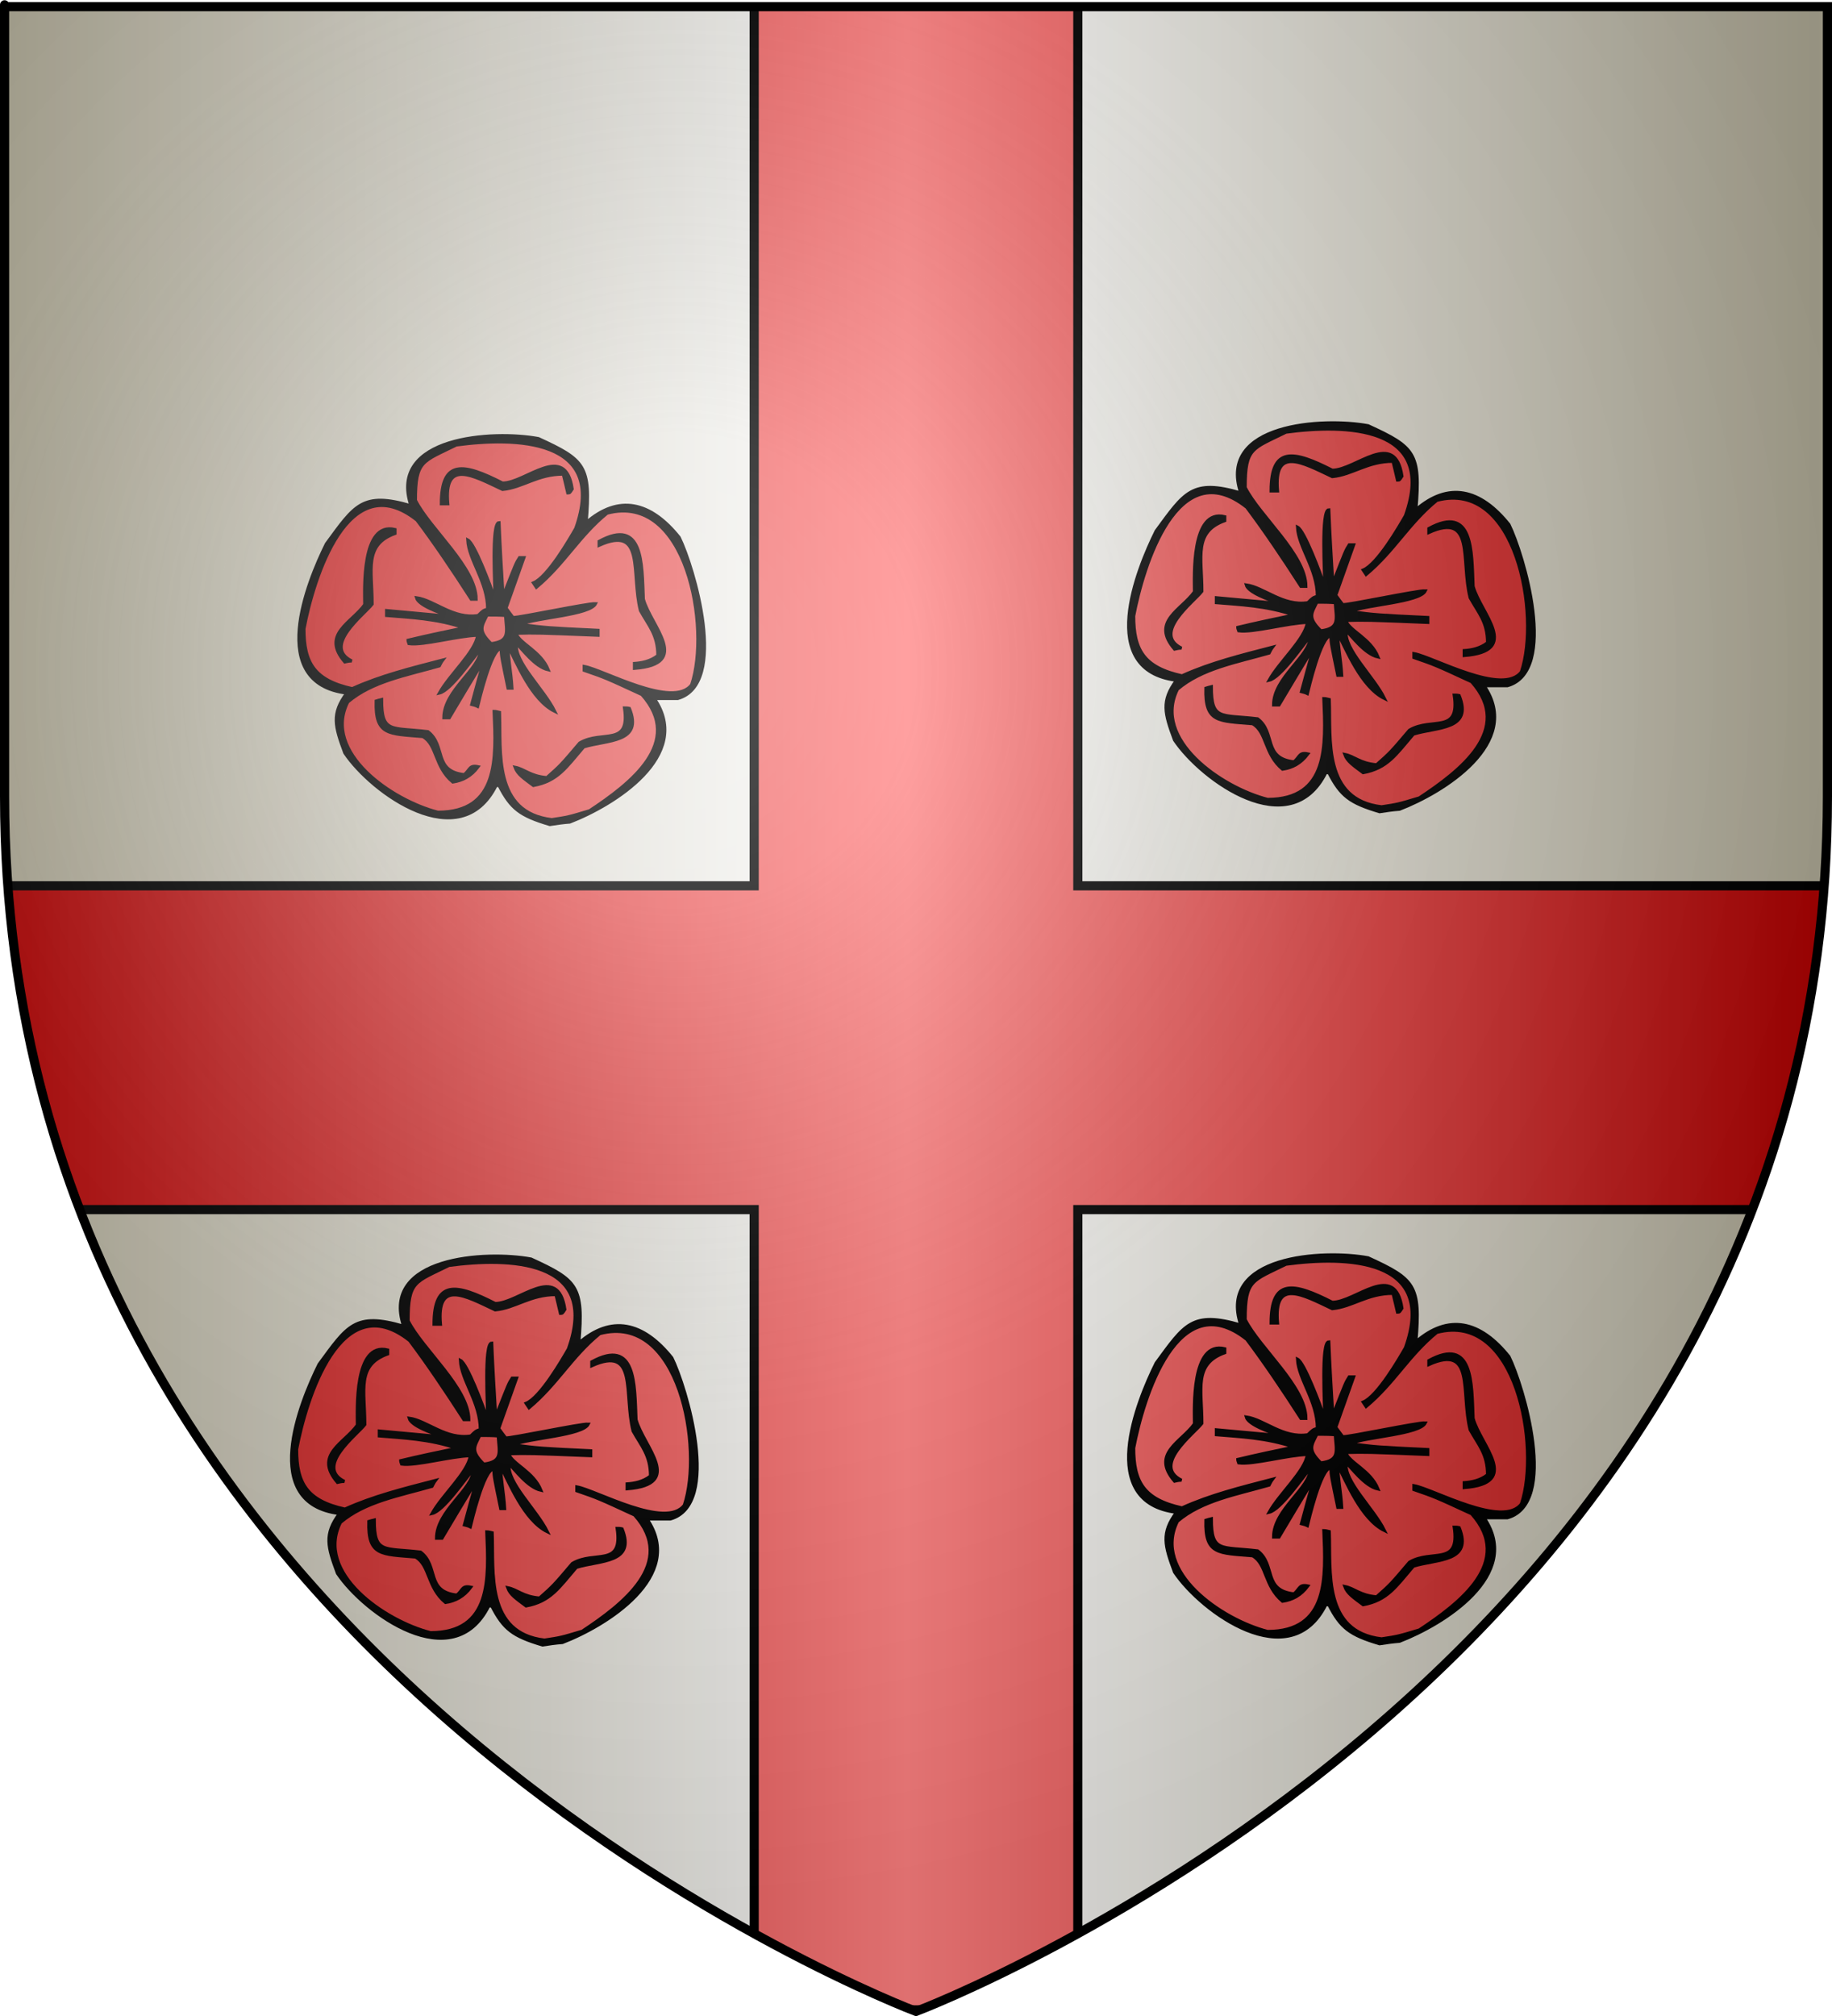
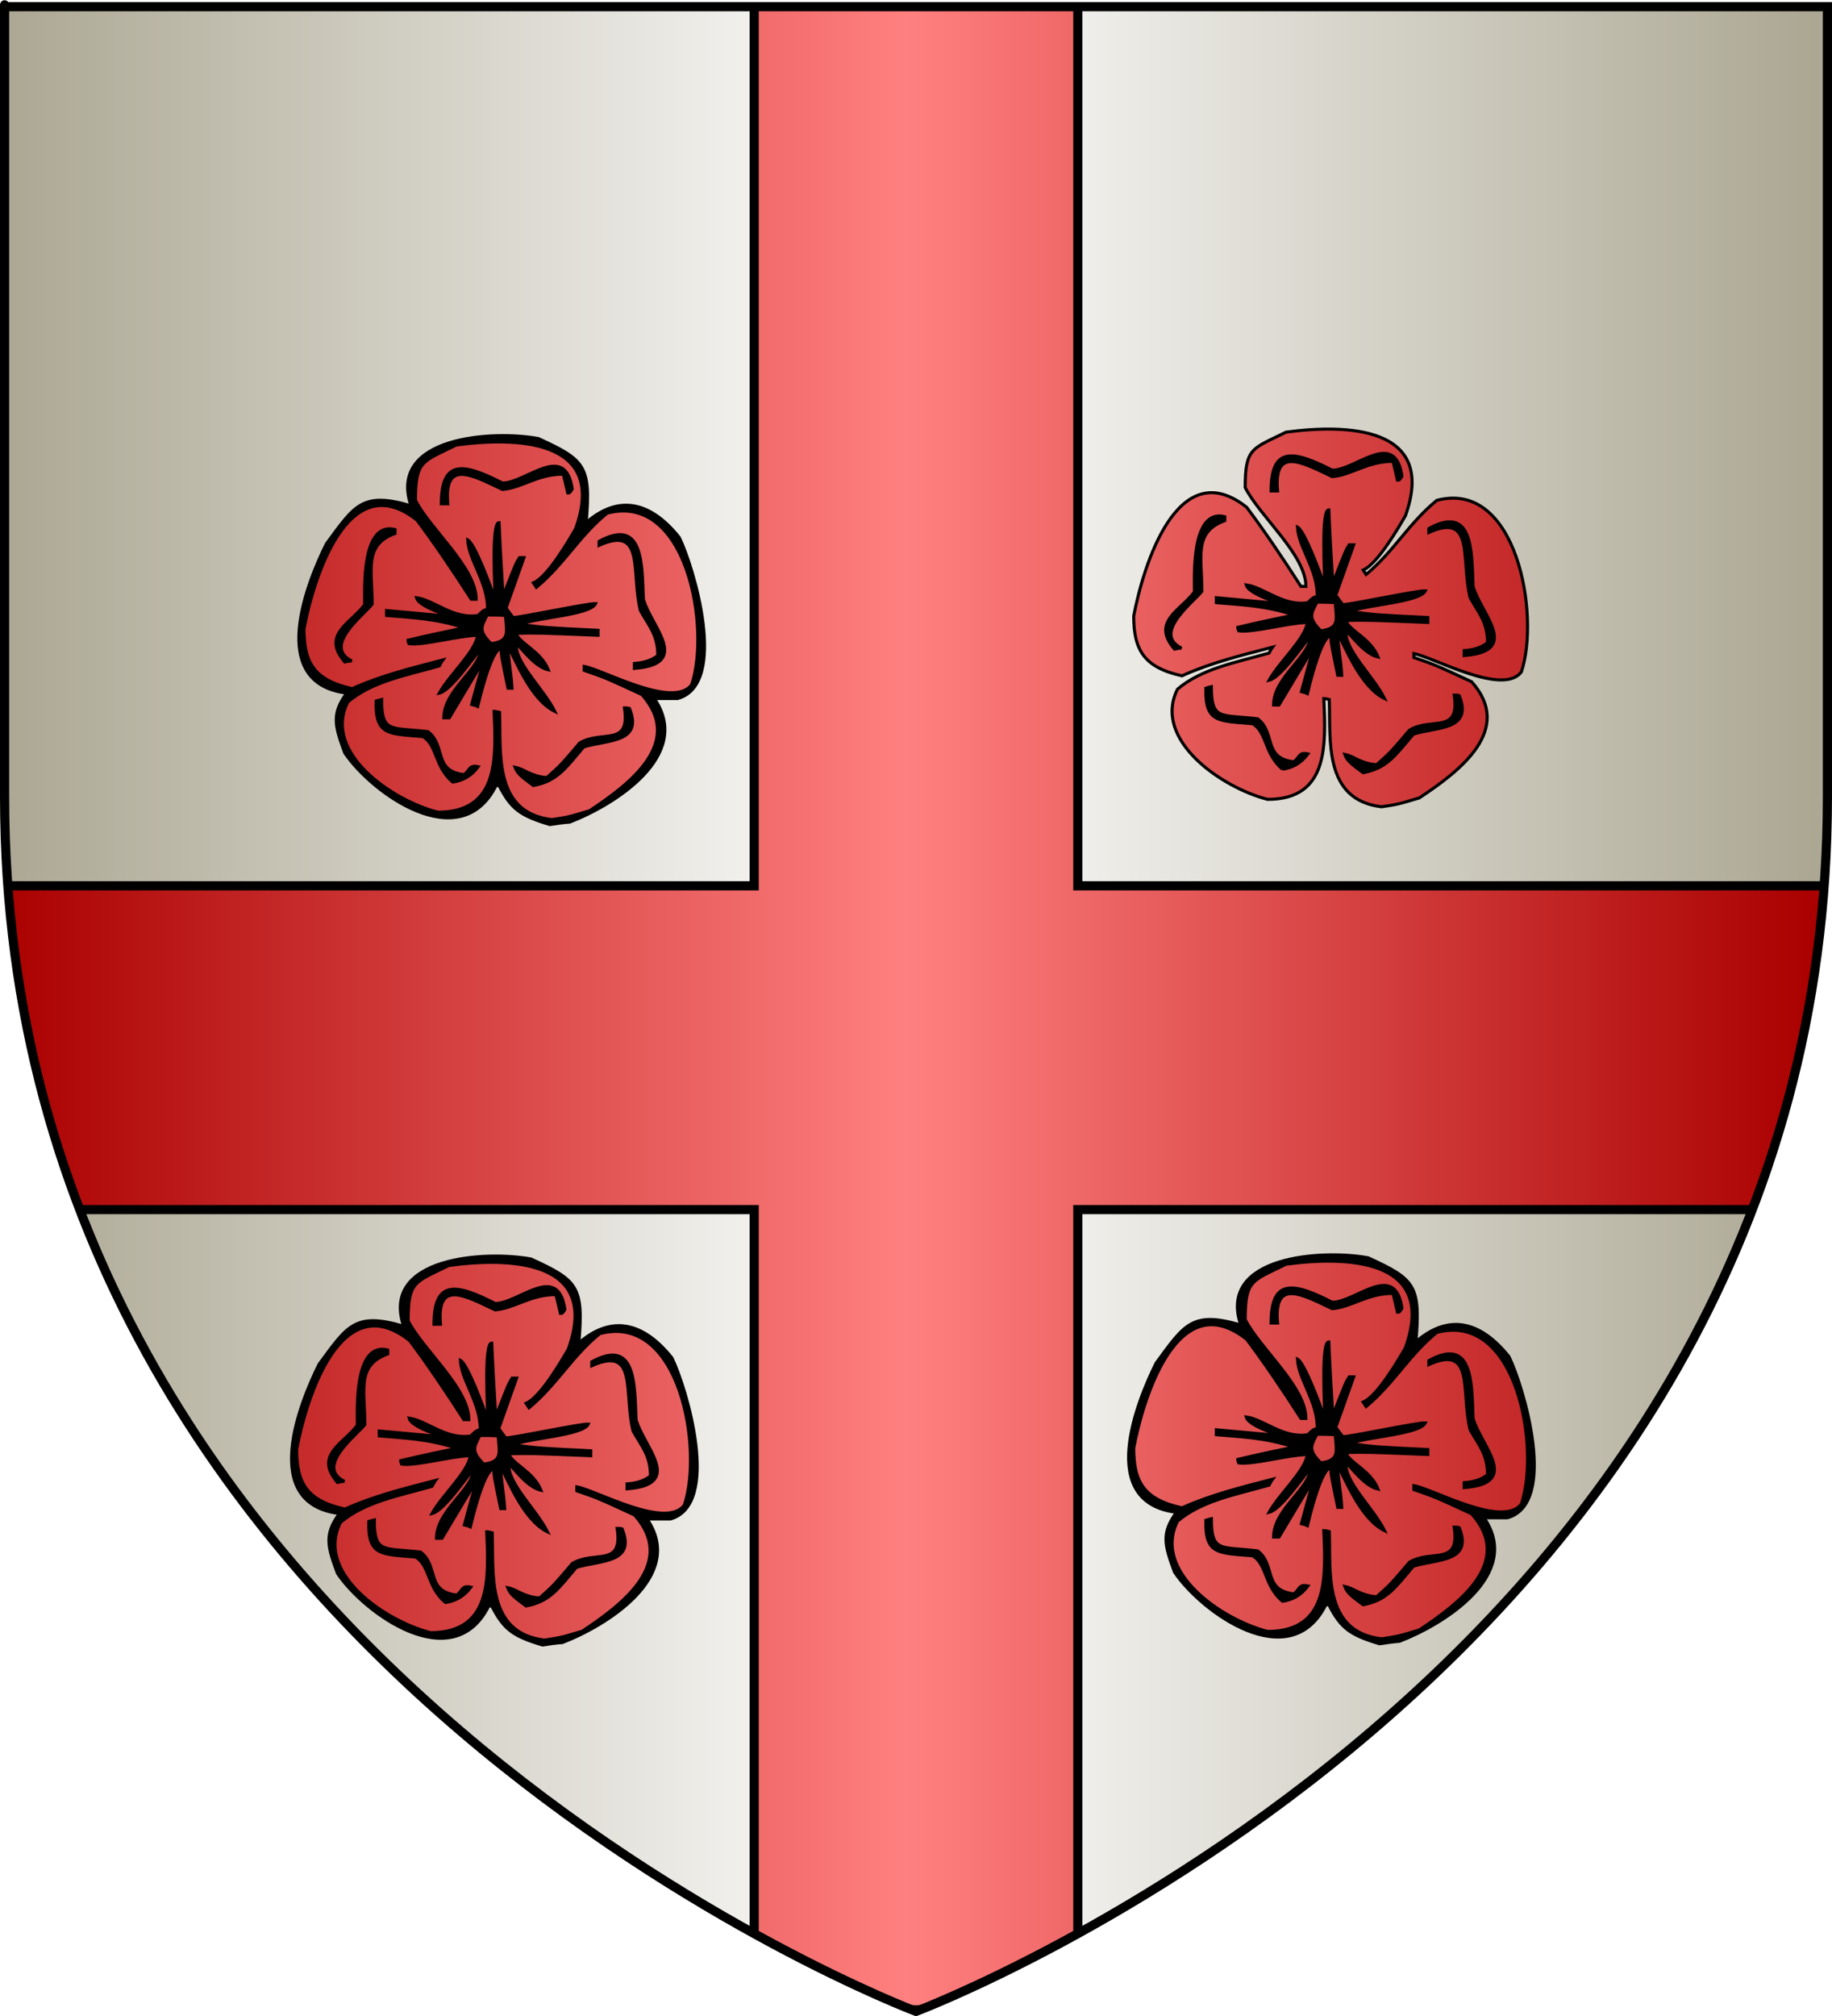
<svg xmlns="http://www.w3.org/2000/svg" xmlns:ns1="http://www.inkscape.org/namespaces/inkscape" xmlns:ns2="http://sodipodi.sourceforge.net/DTD/sodipodi-0.dtd" xmlns:xlink="http://www.w3.org/1999/xlink" height="660" id="svg2" ns1:export-filename="/Users/olivier/Desktop/Blason Rouge/Blason_Vide_3D.png" ns1:export-xdpi="144" ns1:export-ydpi="144" ns1:version="0.44" ns2:docbase="D:\Mes documents\Renaud-Notre Lapin" ns2:docname="Blason_Vide_3D.svg" ns2:version="0.32" version="1.0" width="600">
  <rect width="100%" height="100%" fill="#333333" stroke="none" />
  <ns2:namedview bordercolor="#666666" borderopacity="1.0" gridtolerance="10.0" guidetolerance="10.0" height="660px" id="base" ns1:current-layer="layer3" ns1:cx="396.46229" ns1:cy="478.04383" ns1:pageopacity="0.0" ns1:pageshadow="2" ns1:window-height="712" ns1:window-width="1024" ns1:window-x="-4" ns1:window-y="-4" ns1:zoom="0.44547727" objecttolerance="10.0" pagecolor="#ffffff" showgrid="false" />
  <desc id="desc4">Flag of Canton of Valais (Wallis)</desc>
  <defs id="defs6">
    <linearGradient id="linearGradient2893">
      <stop id="stop2895" offset="0" style="stop-color:white;stop-opacity:0.314;" />
      <stop id="stop2897" offset="0.19" style="stop-color:white;stop-opacity:0.251;" />
      <stop id="stop2901" offset="0.6" style="stop-color:#6b6b6b;stop-opacity:0.125;" />
      <stop id="stop2899" offset="1" style="stop-color:black;stop-opacity:0.125;" />
    </linearGradient>
    <linearGradient id="linearGradient2885">
      <stop id="stop2887" offset="0" style="stop-color:white;stop-opacity:1;" />
      <stop id="stop2891" offset="0.229" style="stop-color:white;stop-opacity:1;" />
      <stop id="stop2889" offset="1" style="stop-color:black;stop-opacity:1;" />
    </linearGradient>
    <linearGradient id="linearGradient2955">
      <stop id="stop2867" offset="0" style="stop-color:#fd0000;stop-opacity:1;" />
      <stop id="stop2873" offset="0.5" style="stop-color:#e77275;stop-opacity:0.659;" />
      <stop id="stop2959" offset="1" style="stop-color:black;stop-opacity:0.323;" />
    </linearGradient>
    <radialGradient cx="225.524" cy="218.901" fx="225.524" fy="218.901" gradientTransform="matrix(-4.167939e-4,2.183,-1.884,-3.599562e-4,615.597,-289.121)" gradientUnits="userSpaceOnUse" id="radialGradient2961" ns1:collect="always" r="300" xlink:href="#linearGradient2955" />
    <polygon id="star" points="0,-1 0.588,0.809 -0.951,-0.309 0.951,-0.309 -0.588,0.809 0,-1 " transform="scale(53,53)" />
    <clipPath id="clip">
      <path d="M 0,-200 L 0,600 L 300,600 L 300,-200 L 0,-200 z " id="path10" />
    </clipPath>
    <radialGradient cx="225.524" cy="218.901" fx="225.524" fy="218.901" gradientTransform="matrix(-4.167939e-4,2.183,-1.884,-3.599562e-4,615.597,-289.121)" gradientUnits="userSpaceOnUse" id="radialGradient1911" ns1:collect="always" r="300" xlink:href="#linearGradient2955" />
    <radialGradient cx="225.524" cy="218.901" fx="225.524" fy="218.901" gradientTransform="matrix(0,1.749,-1.593,-1.049767e-7,551.788,-191.29)" gradientUnits="userSpaceOnUse" id="radialGradient2865" ns1:collect="always" r="300" xlink:href="#linearGradient2955" />
    <radialGradient cx="225.524" cy="218.901" fx="225.524" fy="218.901" gradientTransform="matrix(0,1.386,-1.323,-5.741131e-8,-158.082,-109.541)" gradientUnits="userSpaceOnUse" id="radialGradient2871" ns1:collect="always" r="300" xlink:href="#linearGradient2955" />
    <radialGradient cx="221.445" cy="226.331" fx="221.445" fy="226.331" gradientTransform="matrix(1.353,0,0,1.349,-77.629,-85.747)" gradientUnits="userSpaceOnUse" id="radialGradient3163" ns1:collect="always" r="300" xlink:href="#linearGradient2893" />
    <linearGradient gradientUnits="userSpaceOnUse" id="linearGradientgueules" spreadMethod="reflect" x1="297" x2="0" y1="100" y2="100">
      <stop id="stop31185" offset="0.000" style="stop-color:#ff8080;stop-opacity:1.000;" />
      <stop id="stop31186" offset="1.000" style="stop-color:#aa0000;stop-opacity:1.000;" />
    </linearGradient>
    <linearGradient gradientUnits="userSpaceOnUse" id="linearGradientazur" spreadMethod="reflect" x1="297" x2="0" y1="100" y2="100">
      <stop id="stop31187" offset="0.000" style="stop-color:#80b3ff;stop-opacity:1.000;" />
      <stop id="stop31188" offset="1.000" style="stop-color:#002255;stop-opacity:1.000;" />
    </linearGradient>
    <linearGradient gradientUnits="userSpaceOnUse" id="linearGradientsinople" spreadMethod="reflect" x1="297" x2="0" y1="100" y2="100">
      <stop id="stop31189" offset="0.000" style="stop-color:#80ffb3;stop-opacity:1.000;" />
      <stop id="stop31190" offset="1.000" style="stop-color:#003200;stop-opacity:1.000;" />
    </linearGradient>
    <linearGradient gradientUnits="userSpaceOnUse" id="linearGradientsable" spreadMethod="reflect" x1="297" x2="0" y1="100" y2="100">
      <stop id="stop31191" offset="0.000" style="stop-color:#b3b3b3;stop-opacity:1.000;" />
      <stop id="stop31192" offset="1.000" style="stop-color:#333333;stop-opacity:1.000;" />
    </linearGradient>
    <linearGradient gradientUnits="userSpaceOnUse" id="linearGradientor" spreadMethod="reflect" x1="297" x2="0" y1="100" y2="100">
      <stop id="stop31193" offset="0.000" style="stop-color:#ffffff;stop-opacity:1.000;" />
      <stop id="stop31194" offset="1.000" style="stop-color:#ffcc00;stop-opacity:1.000;" />
    </linearGradient>
    <linearGradient gradientUnits="userSpaceOnUse" id="linearGradientargent" spreadMethod="reflect" x1="297" x2="0" y1="100" y2="100">
      <stop id="stop31195" offset="0.000" style="stop-color:#ffffff;stop-opacity:1.000;" />
      <stop id="stop31196" offset="1.000" style="stop-color:#aca793;stop-opacity:1.000;" />
    </linearGradient>
    <linearGradient gradientUnits="userSpaceOnUse" id="linearGradientpourpre" spreadMethod="reflect" x1="297" x2="0" y1="100" y2="100">
      <stop id="stop31197" offset="0.000" style="stop-color:#ffffff;stop-opacity:1.000;" />
      <stop id="stop31198" offset="1.000" style="stop-color:#d576ad;stop-opacity:1.000;" />
    </linearGradient>
    <linearGradient gradientUnits="userSpaceOnUse" id="linearGradientcarnation" spreadMethod="reflect" x1="297" x2="0" y1="100" y2="100">
      <stop id="stop31199" offset="0.000" style="stop-color:#ffffff;stop-opacity:1.000;" />
      <stop id="stop31200" offset="1.000" style="stop-color:#ffc282;stop-opacity:1.000;" />
    </linearGradient>
  </defs>
  <g id="layer3" ns1:groupmode="layer" ns1:label="Fond écu" style="display:inline">
    <path d="M 300.000,658.500 C 300.000,658.500 598.500,546.180 598.500,260.728 C 598.500,-24.723 598.500,2.176 598.500,2.176 L 1.500,2.176 L 1.500,260.728 C 1.500,546.180 300.000,658.500 300.000,658.500 z" id="path2855" style="fill:url(#linearGradientargent)" />
  </g>
  <g id="layer4" ns1:groupmode="layer" ns1:label="Meubles" ns2:insensitive="true">
    <g id="g6">
      <path d="M 180.071,269.945 C 170.292,267.033 167.358,264.767 163.447,257.163 C 163.120,257.163 162.795,257.163 162.469,257.163 C 150.734,280.624 121.722,259.590 112.920,246.484 C 109.660,237.747 108.519,233.702 113.572,226.906 C 87.168,223.670 100.696,190.501 106.890,178.042 C 116.180,165.421 118.625,160.891 134.598,165.583 C 126.937,142.770 161.654,140.828 176.323,143.579 C 191.481,150.536 193.600,152.478 191.969,171.085 C 202.563,161.862 212.995,164.127 222.448,175.938 C 227.175,185.485 238.747,223.994 221.959,228.686 C 219.352,228.686 216.743,228.686 214.299,228.686 C 227.175,247.455 200.934,263.635 186.591,269.136 C 184.309,269.298 182.190,269.622 180.071,269.945 z" id="path7" style="fill:#000000;stroke:black;stroke-width:1" />
      <path d="M 180.723,268.327 C 161.491,266.062 164.098,246.160 163.610,233.216 C 162.957,233.055 162.305,232.892 161.817,232.892 C 162.469,248.102 163.447,265.901 143.399,265.901 C 128.241,262.017 105.586,246.322 113.898,229.818 C 121.885,223.023 133.130,221.082 143.888,218.007 C 144.214,217.360 144.540,216.713 145.028,216.066 C 134.434,218.816 124.655,221.243 115.365,225.450 C 102.815,222.700 99.555,216.874 99.555,205.872 C 102.652,189.530 113.898,152.316 136.553,170.276 C 141.932,177.395 148.288,186.780 154.319,196.164 C 154.808,196.164 155.297,196.164 155.950,196.164 C 155.950,185.808 140.791,173.188 136.065,163.804 C 136.065,150.697 138.346,151.183 149.429,145.682 C 168.662,143.093 199.141,143.417 188.547,173.026 C 186.591,176.424 179.419,188.883 174.693,190.824 C 175.018,191.310 175.345,191.795 175.671,192.281 C 184.961,184.515 189.525,175.615 198.815,168.011 C 225.056,161.053 232.716,205.710 226.522,224.156 C 220.492,232.246 197.673,219.301 191.318,218.169 C 191.318,218.492 191.318,218.978 191.318,219.463 C 198.326,221.890 198.326,221.890 210.224,227.391 C 224.241,243.086 206.313,256.677 193.110,265.415 C 186.102,267.518 186.102,267.518 180.723,268.327 z" id="path8" style="fill:url(#linearGradientgueules);stroke:black;stroke-width:1" />
      <path d="M 174.693,257.163 C 171.433,254.736 169.477,253.441 168.662,251.176 C 171.921,251.824 173.552,254.089 179.093,254.574 C 183.657,250.529 183.657,250.529 189.850,243.248 C 197.185,238.879 206.476,244.704 204.519,231.760 C 205.008,231.760 205.498,231.760 206.149,231.922 C 210.713,243.248 198.978,242.116 191.154,244.542 C 185.450,251.176 182.679,255.707 174.693,257.163 z" id="path9" style="fill:#000000;stroke:black;stroke-width:1" />
      <path d="M 148.288,256.030 C 142.258,251.015 143.236,243.895 138.509,241.144 C 127.263,240.174 122.863,240.821 123.188,229.495 C 123.677,229.333 124.329,229.171 124.982,229.009 C 124.982,240.174 128.079,238.070 140.139,239.526 C 146.169,244.057 141.769,252.471 152.038,253.603 C 153.994,251.985 153.667,250.367 156.601,251.015 C 154.319,254.089 151.548,255.545 148.288,256.030 z" id="path10" style="fill:#000000;stroke:black;stroke-width:1" />
      <path d="M 158.557,216.066 C 154.645,222.375 150.897,228.686 147.147,234.996 C 146.496,234.996 145.844,234.996 145.355,234.996 C 145.355,225.935 157.416,218.978 157.416,212.506 C 154.645,215.742 147.637,226.097 143.888,226.906 C 147.310,220.757 155.623,213.476 156.438,207.975 C 149.919,208.137 138.672,211.373 133.946,210.726 C 133.783,210.240 133.620,209.917 133.620,209.593 C 139.650,208.137 145.844,206.843 152.038,205.548 C 143.073,202.474 134.271,202.150 126.611,201.503 C 126.611,200.856 126.611,200.371 126.611,199.885 C 133.620,200.532 140.628,201.180 147.800,201.827 C 143.562,200.532 137.043,198.106 136.390,195.679 C 142.258,196.488 148.452,202.798 156.601,201.503 C 158.231,199.885 158.231,199.885 159.698,199.400 C 159.698,190.501 153.504,183.381 153.178,176.747 C 155.460,177.881 160.513,191.472 162.142,196.164 C 162.142,192.605 160.839,171.085 163.447,171.085 C 163.773,179.013 164.261,187.103 164.751,195.193 C 168.988,184.352 168.988,184.352 170.129,182.572 C 170.618,182.572 171.107,182.572 171.596,182.572 C 169.640,188.073 167.684,193.575 165.729,199.076 C 166.380,200.047 167.195,201.018 168.010,202.150 C 169.803,202.313 192.621,197.458 195.066,197.620 C 193.273,201.341 175.834,202.150 170.292,204.415 C 179.093,205.548 179.093,205.548 195.881,206.357 C 195.881,206.843 195.881,207.328 195.881,207.975 C 175.834,207.166 175.834,207.166 168.988,207.328 C 170.129,210.726 177.137,213.153 179.583,219.301 C 175.181,218.331 170.944,212.344 169.151,210.726 C 168.336,216.713 178.115,225.612 181.702,232.892 C 174.040,229.171 169.151,216.713 166.380,211.535 C 166.380,215.418 167.358,219.787 167.684,225.288 C 167.195,225.288 166.707,225.288 166.380,225.288 C 164.261,215.095 164.261,215.095 164.098,212.344 C 160.839,212.344 156.764,229.981 156.438,231.274 C 155.786,230.951 155.134,230.790 154.482,230.627 C 155.786,225.774 157.090,220.919 158.557,216.066 z" id="path11" style="fill:#000000;stroke:black;stroke-width:1" />
      <path d="M 207.779,218.816 C 207.779,218.169 207.779,217.683 207.779,217.198 C 210.061,217.036 212.995,216.551 215.440,214.609 C 215.440,207.814 212.505,204.901 209.735,199.885 C 206.638,187.589 211.365,171.732 196.207,178.528 C 196.207,178.042 196.207,177.556 196.207,177.233 C 210.713,169.305 210.224,184.515 210.713,196.164 C 213.158,205.063 226.686,217.360 207.779,218.816 z" id="path12" style="fill:#000000;stroke:black;stroke-width:1" />
      <path d="M 112.920,216.713 C 105.097,207.652 115.202,203.931 119.439,197.944 C 119.439,193.089 118.299,170.599 129.382,173.350 C 129.382,173.673 129.382,174.159 129.382,174.644 C 119.114,178.365 121.885,186.455 121.885,197.781 C 119.276,201.180 105.422,211.535 115.202,216.389 C 114.387,216.389 113.572,216.551 112.920,216.713 z" id="path13" style="fill:#000000;stroke:black;stroke-width:1" />
-       <path d="M 158.557,216.066 C 158.557,215.742 158.557,215.418 158.557,215.095 C 158.720,215.095 158.883,215.095 159.209,215.095 C 159.209,215.418 159.209,215.742 159.209,216.066 C 159.045,216.066 158.883,216.066 158.557,216.066 z" id="path14" style="fill:url(#linearGradientgueules);stroke:black;stroke-width:1" />
      <path d="M 160.839,210.726 C 156.438,206.357 157.742,205.063 159.535,201.341 C 161.491,201.341 163.610,201.341 165.565,201.503 C 165.892,206.843 167.195,209.917 160.839,210.726 z" id="path15" style="fill:url(#linearGradientgueules);stroke:black;stroke-width:1" />
      <path d="M 144.540,164.936 C 144.540,150.213 151.875,151.669 164.588,158.140 C 172.248,158.140 185.124,144.549 187.406,160.082 C 186.591,161.377 186.591,161.377 185.939,161.377 C 185.450,159.273 184.961,157.170 184.472,155.228 C 175.996,155.228 171.270,159.597 164.588,160.244 C 154.645,155.552 145.355,150.213 146.659,164.936 C 145.844,164.936 145.192,164.936 144.540,164.936 z" id="path16" style="fill:#000000;stroke:black;stroke-width:1" />
    </g>
    <g id="g7">
-       <path d="M 451.821,265.745 C 442.042,262.833 439.108,260.567 435.197,252.963 C 434.870,252.963 434.545,252.963 434.219,252.963 C 422.484,276.424 393.472,255.390 384.670,242.284 C 381.410,233.547 380.269,229.502 385.322,222.706 C 358.918,219.470 372.446,186.301 378.640,173.842 C 387.930,161.221 390.375,156.691 406.348,161.383 C 398.687,138.570 433.404,136.628 448.073,139.379 C 463.231,146.336 465.350,148.278 463.719,166.885 C 474.314,157.662 484.745,159.927 494.198,171.738 C 498.925,181.285 510.497,219.794 493.709,224.486 C 491.101,224.486 488.493,224.486 486.049,224.486 C 498.925,243.255 472.684,259.435 458.341,264.936 C 456.059,265.098 453.940,265.422 451.821,265.745 z" id="path17" style="fill:#000000;stroke:black;stroke-width:1" />
      <path d="M 452.474,264.127 C 433.241,261.862 435.848,241.960 435.360,229.017 C 434.708,228.855 434.055,228.692 433.567,228.692 C 434.219,243.902 435.197,261.701 415.149,261.701 C 399.991,257.817 377.336,242.122 385.648,225.618 C 393.635,218.823 404.881,216.882 415.638,213.807 C 415.964,213.160 416.290,212.513 416.779,211.866 C 406.184,214.616 396.405,217.043 387.116,221.250 C 374.565,218.499 371.305,212.674 371.305,201.672 C 374.402,185.330 385.648,148.116 408.303,166.076 C 413.682,173.195 420.038,182.580 426.069,191.964 C 426.558,191.964 427.047,191.964 427.699,191.964 C 427.699,181.608 412.541,168.988 407.814,159.604 C 407.814,146.497 410.096,146.983 421.179,141.482 C 440.412,138.893 470.891,139.217 460.297,168.826 C 458.341,172.224 451.169,184.683 446.443,186.624 C 446.768,187.110 447.095,187.595 447.421,188.081 C 456.711,180.314 461.275,171.415 470.565,163.811 C 496.806,156.853 504.466,201.510 498.272,219.956 C 492.242,228.046 469.423,215.101 463.068,213.969 C 463.068,214.292 463.068,214.778 463.068,215.263 C 470.076,217.690 470.076,217.690 481.974,223.191 C 495.991,238.886 478.063,252.477 464.860,261.215 C 457.852,263.318 457.852,263.318 452.474,264.127 z" id="path18" style="fill:url(#linearGradientgueules);stroke:black;stroke-width:1" />
      <path d="M 446.443,252.963 C 443.183,250.536 441.227,249.241 440.412,246.976 C 443.671,247.624 445.302,249.889 450.843,250.374 C 455.407,246.329 455.407,246.329 461.600,239.048 C 468.935,234.679 478.226,240.504 476.270,227.560 C 476.758,227.560 477.247,227.560 477.899,227.722 C 482.463,239.048 470.728,237.916 462.904,240.342 C 457.200,246.976 454.429,251.507 446.443,252.963 z" id="path19" style="fill:#000000;stroke:black;stroke-width:1" />
-       <path d="M 420.038,251.830 C 414.008,246.815 414.986,239.695 410.259,236.944 C 399.013,235.973 394.613,236.621 394.939,225.295 C 395.427,225.133 396.079,224.971 396.732,224.809 C 396.732,235.973 399.829,233.870 411.889,235.326 C 417.919,239.857 413.519,248.271 423.787,249.403 C 425.743,247.785 425.417,246.167 428.351,246.815 C 426.069,249.889 423.298,251.345 420.038,251.830 z" id="path20" style="fill:#000000;stroke:black;stroke-width:1" />
+       <path d="M 420.038,251.830 C 414.008,246.815 414.986,239.695 410.259,236.944 C 399.013,235.973 394.613,236.621 394.939,225.295 C 395.427,225.133 396.079,224.971 396.732,224.809 C 396.732,235.973 399.829,233.870 411.889,235.326 C 417.919,239.857 413.519,248.271 423.787,249.403 C 425.743,247.785 425.417,246.167 428.351,246.815 C 426.069,249.889 423.298,251.345 420.038,251.830 " id="path20" style="fill:#000000;stroke:black;stroke-width:1" />
      <path d="M 430.307,211.866 C 426.395,218.175 422.647,224.486 418.897,230.796 C 418.246,230.796 417.594,230.796 417.105,230.796 C 417.105,221.735 429.166,214.778 429.166,208.306 C 426.395,211.542 419.387,221.897 415.638,222.706 C 419.060,216.557 427.373,209.276 428.188,203.775 C 421.669,203.937 410.422,207.173 405.696,206.526 C 405.533,206.040 405.370,205.717 405.370,205.393 C 411.400,203.937 417.594,202.643 423.787,201.349 C 414.823,198.274 406.021,197.950 398.361,197.303 C 398.361,196.656 398.361,196.171 398.361,195.685 C 405.370,196.332 412.378,196.980 419.550,197.627 C 415.312,196.332 408.793,193.906 408.140,191.479 C 414.008,192.288 420.202,198.598 428.351,197.303 C 429.981,195.685 429.981,195.685 431.448,195.200 C 431.448,186.301 425.254,179.181 424.928,172.548 C 427.210,173.681 432.263,187.272 433.892,191.964 C 433.892,188.405 432.589,166.885 435.197,166.885 C 435.523,174.813 436.011,182.903 436.501,190.993 C 440.738,180.152 440.738,180.152 441.879,178.372 C 442.368,178.372 442.857,178.372 443.346,178.372 C 441.390,183.873 439.434,189.375 437.479,194.876 C 438.130,195.847 438.945,196.818 439.760,197.950 C 441.553,198.113 464.372,193.258 466.816,193.420 C 465.023,197.141 447.583,197.950 442.042,200.215 C 450.843,201.349 450.843,201.349 467.631,202.157 C 467.631,202.643 467.631,203.128 467.631,203.775 C 447.583,202.966 447.583,202.966 440.738,203.128 C 441.879,206.526 448.887,208.953 451.333,215.101 C 446.931,214.131 442.694,208.144 440.901,206.526 C 440.086,212.513 449.865,221.412 453.451,228.692 C 445.790,224.971 440.901,212.513 438.130,207.335 C 438.130,211.218 439.108,215.587 439.434,221.088 C 438.945,221.088 438.457,221.088 438.130,221.088 C 436.011,210.895 436.011,210.895 435.848,208.144 C 432.589,208.144 428.514,225.781 428.188,227.074 C 427.536,226.751 426.884,226.590 426.232,226.427 C 427.536,221.573 428.840,216.719 430.307,211.866 z" id="path21" style="fill:#000000;stroke:black;stroke-width:1" />
      <path d="M 479.529,214.616 C 479.529,213.969 479.529,213.483 479.529,212.998 C 481.811,212.836 484.745,212.351 487.189,210.409 C 487.189,203.614 484.256,200.701 481.485,195.685 C 478.388,183.388 483.115,167.532 467.957,174.328 C 467.957,173.842 467.957,173.356 467.957,173.033 C 482.463,165.104 481.974,180.314 482.463,191.964 C 484.908,200.863 498.436,213.160 479.529,214.616 z" id="path22" style="fill:#000000;stroke:black;stroke-width:1" />
      <path d="M 384.670,212.513 C 376.847,203.452 386.953,199.731 391.189,193.744 C 391.189,188.889 390.048,166.399 401.132,169.150 C 401.132,169.473 401.132,169.959 401.132,170.444 C 390.864,174.165 393.635,182.255 393.635,193.581 C 391.027,196.980 377.172,207.335 386.953,212.189 C 386.137,212.189 385.322,212.351 384.670,212.513 z" id="path23" style="fill:#000000;stroke:black;stroke-width:1" />
      <path d="M 430.307,211.866 C 430.307,211.542 430.307,211.218 430.307,210.895 C 430.470,210.895 430.633,210.895 430.959,210.895 C 430.959,211.218 430.959,211.542 430.959,211.866 C 430.795,211.866 430.633,211.866 430.307,211.866 z" id="path24" style="fill:url(#linearGradientgueules);stroke:black;stroke-width:1" />
      <path d="M 432.589,206.526 C 428.188,202.157 429.492,200.863 431.285,197.141 C 433.241,197.141 435.360,197.141 437.316,197.303 C 437.641,202.643 438.945,205.717 432.589,206.526 z" id="path25" style="fill:url(#linearGradientgueules);stroke:black;stroke-width:1" />
      <path d="M 416.290,160.736 C 416.290,146.013 423.625,147.469 436.338,153.940 C 443.998,153.940 456.874,140.349 459.156,155.882 C 458.341,157.177 458.341,157.177 457.689,157.177 C 457.200,155.073 456.711,152.970 456.222,151.028 C 447.746,151.028 443.020,155.396 436.338,156.044 C 426.395,151.352 417.105,146.013 418.409,160.736 C 417.594,160.736 416.941,160.736 416.290,160.736 z" id="path26" style="fill:#000000;stroke:black;stroke-width:1" />
    </g>
    <g id="g8">
      <path d="M 177.671,538.545 C 167.892,535.633 164.958,533.367 161.047,525.763 C 160.720,525.763 160.395,525.763 160.069,525.763 C 148.334,549.224 119.322,528.190 110.520,515.084 C 107.260,506.347 106.119,502.302 111.172,495.506 C 84.768,492.270 98.296,459.101 104.490,446.642 C 113.780,434.021 116.225,429.491 132.198,434.183 C 124.537,411.370 159.254,409.428 173.923,412.179 C 189.081,419.136 191.200,421.078 189.569,439.685 C 200.163,430.462 210.595,432.727 220.048,444.538 C 224.775,454.085 236.347,492.594 219.559,497.286 C 216.952,497.286 214.343,497.286 211.899,497.286 C 224.775,516.055 198.534,532.235 184.191,537.736 C 181.909,537.898 179.790,538.222 177.671,538.545 z" id="path27" style="fill:#000000;stroke:black;stroke-width:1" />
      <path d="M 178.323,536.927 C 159.091,534.662 161.698,514.760 161.210,501.816 C 160.557,501.655 159.905,501.492 159.417,501.492 C 160.069,516.702 161.047,534.501 140.999,534.501 C 125.841,530.617 103.186,514.922 111.498,498.418 C 119.485,491.623 130.730,489.682 141.488,486.607 C 141.814,485.960 142.140,485.313 142.628,484.666 C 132.034,487.416 122.255,489.843 112.965,494.050 C 100.415,491.300 97.155,485.474 97.155,474.472 C 100.252,458.130 111.498,420.916 134.153,438.876 C 139.532,445.995 145.888,455.380 151.919,464.764 C 152.408,464.764 152.897,464.764 153.550,464.764 C 153.550,454.408 138.391,441.788 133.665,432.404 C 133.665,419.297 135.946,419.783 147.029,414.282 C 166.262,411.693 196.741,412.017 186.147,441.626 C 184.191,445.024 177.019,457.483 172.293,459.424 C 172.618,459.910 172.945,460.395 173.271,460.881 C 182.561,453.115 187.125,444.215 196.415,436.611 C 222.656,429.653 230.316,474.310 224.122,492.756 C 218.092,500.846 195.273,487.901 188.918,486.769 C 188.918,487.092 188.918,487.578 188.918,488.063 C 195.926,490.490 195.926,490.490 207.824,495.991 C 221.841,511.686 203.913,525.277 190.710,534.015 C 183.702,536.118 183.702,536.118 178.323,536.927 z" id="path28" style="fill:url(#linearGradientgueules);stroke:black;stroke-width:1" />
      <path d="M 172.293,525.763 C 169.033,523.336 167.077,522.041 166.262,519.776 C 169.521,520.424 171.152,522.689 176.693,523.174 C 181.257,519.129 181.257,519.129 187.450,511.848 C 194.785,507.479 204.076,513.304 202.119,500.360 C 202.608,500.360 203.098,500.360 203.749,500.522 C 208.313,511.848 196.578,510.716 188.754,513.142 C 183.050,519.776 180.279,524.307 172.293,525.763 z" id="path29" style="fill:#000000;stroke:black;stroke-width:1" />
      <path d="M 145.888,524.630 C 139.858,519.615 140.836,512.495 136.109,509.744 C 124.863,508.774 120.463,509.421 120.788,498.095 C 121.277,497.933 121.929,497.771 122.582,497.609 C 122.582,508.774 125.679,506.670 137.739,508.126 C 143.769,512.657 139.369,521.071 149.638,522.203 C 151.594,520.585 151.267,518.967 154.201,519.615 C 151.919,522.689 149.148,524.145 145.888,524.630 z" id="path30" style="fill:#000000;stroke:black;stroke-width:1" />
      <path d="M 156.157,484.666 C 152.245,490.975 148.497,497.286 144.747,503.596 C 144.096,503.596 143.444,503.596 142.955,503.596 C 142.955,494.535 155.016,487.578 155.016,481.106 C 152.245,484.342 145.237,494.697 141.488,495.506 C 144.910,489.357 153.223,482.076 154.038,476.575 C 147.519,476.737 136.272,479.973 131.546,479.326 C 131.383,478.840 131.220,478.517 131.220,478.193 C 137.250,476.737 143.444,475.443 149.638,474.149 C 140.673,471.074 131.871,470.750 124.211,470.103 C 124.211,469.456 124.211,468.971 124.211,468.485 C 131.220,469.132 138.228,469.780 145.400,470.427 C 141.162,469.132 134.643,466.706 133.990,464.279 C 139.858,465.088 146.052,471.398 154.201,470.103 C 155.831,468.485 155.831,468.485 157.298,468.000 C 157.298,459.101 151.104,451.981 150.778,445.347 C 153.060,446.481 158.113,460.072 159.742,464.764 C 159.742,461.204 158.439,439.685 161.047,439.685 C 161.373,447.613 161.861,455.703 162.351,463.793 C 166.588,452.953 166.588,452.953 167.729,451.172 C 168.218,451.172 168.707,451.172 169.196,451.172 C 167.240,456.673 165.284,462.175 163.329,467.676 C 163.980,468.647 164.795,469.618 165.610,470.750 C 167.403,470.913 190.221,466.058 192.666,466.220 C 190.873,469.941 173.434,470.750 167.892,473.015 C 176.693,474.149 176.693,474.149 193.481,474.957 C 193.481,475.443 193.481,475.928 193.481,476.575 C 173.434,475.766 173.434,475.766 166.588,475.928 C 167.729,479.326 174.737,481.753 177.183,487.901 C 172.781,486.931 168.544,480.944 166.751,479.326 C 165.936,485.313 175.715,494.212 179.302,501.492 C 171.640,497.771 166.751,485.313 163.980,480.135 C 163.980,484.018 164.958,488.387 165.284,493.888 C 164.795,493.888 164.307,493.888 163.980,493.888 C 161.861,483.695 161.861,483.695 161.698,480.944 C 158.439,480.944 154.364,498.581 154.038,499.874 C 153.386,499.551 152.734,499.390 152.082,499.227 C 153.386,494.374 154.690,489.519 156.157,484.666 z" id="path31" style="fill:#000000;stroke:black;stroke-width:1" />
      <path d="M 205.379,487.416 C 205.379,486.769 205.379,486.283 205.379,485.798 C 207.661,485.636 210.595,485.151 213.040,483.209 C 213.040,476.414 210.105,473.501 207.335,468.485 C 204.238,456.189 208.965,440.332 193.807,447.128 C 193.807,446.642 193.807,446.156 193.807,445.833 C 208.313,437.905 207.824,453.115 208.313,464.764 C 210.758,473.663 224.286,485.960 205.379,487.416 z" id="path32" style="fill:#000000;stroke:black;stroke-width:1" />
      <path d="M 110.520,485.313 C 102.697,476.252 112.802,472.531 117.039,466.544 C 117.039,461.689 115.899,439.199 126.982,441.950 C 126.982,442.273 126.982,442.759 126.982,443.244 C 116.714,446.966 119.485,455.055 119.485,466.381 C 116.876,469.780 103.022,480.135 112.802,484.989 C 111.987,484.989 111.172,485.151 110.520,485.313 z" id="path33" style="fill:#000000;stroke:black;stroke-width:1" />
      <path d="M 156.157,484.666 C 156.157,484.342 156.157,484.018 156.157,483.695 C 156.320,483.695 156.482,483.695 156.809,483.695 C 156.809,484.018 156.809,484.342 156.809,484.666 C 156.645,484.666 156.482,484.666 156.157,484.666 z" id="path34" style="fill:url(#linearGradientgueules);stroke:black;stroke-width:1" />
      <path d="M 158.439,479.326 C 154.038,474.957 155.342,473.663 157.135,469.941 C 159.091,469.941 161.210,469.941 163.165,470.103 C 163.492,475.443 164.795,478.517 158.439,479.326 z" id="path35" style="fill:url(#linearGradientgueules);stroke:black;stroke-width:1" />
      <path d="M 142.140,433.537 C 142.140,418.813 149.475,420.269 162.188,426.740 C 169.848,426.740 182.724,413.149 185.006,428.682 C 184.191,429.977 184.191,429.977 183.539,429.977 C 183.050,427.873 182.561,425.770 182.072,423.829 C 173.596,423.829 168.870,428.196 162.188,428.844 C 152.245,424.152 142.955,418.813 144.259,433.537 C 143.444,433.537 142.792,433.537 142.140,433.537 z" id="path36" style="fill:#000000;stroke:black;stroke-width:1" />
    </g>
    <g id="g9">
      <path d="M 451.821,538.145 C 442.042,535.233 439.108,532.967 435.197,525.363 C 434.870,525.363 434.545,525.363 434.219,525.363 C 422.484,548.824 393.472,527.790 384.670,514.684 C 381.410,505.947 380.269,501.902 385.322,495.106 C 358.918,491.870 372.446,458.701 378.640,446.242 C 387.930,433.621 390.375,429.091 406.348,433.783 C 398.687,410.970 433.404,409.028 448.073,411.779 C 463.231,418.736 465.350,420.678 463.719,439.285 C 474.314,430.062 484.745,432.327 494.198,444.138 C 498.925,453.685 510.497,492.194 493.709,496.886 C 491.101,496.886 488.493,496.886 486.049,496.886 C 498.925,515.655 472.684,531.835 458.341,537.336 C 456.059,537.498 453.940,537.822 451.821,538.145 z" id="path37" style="fill:#000000;stroke:black;stroke-width:1" />
      <path d="M 452.474,536.527 C 433.241,534.262 435.848,514.360 435.360,501.416 C 434.708,501.255 434.055,501.092 433.567,501.092 C 434.219,516.302 435.197,534.101 415.149,534.101 C 399.991,530.217 377.336,514.522 385.648,498.018 C 393.635,491.223 404.881,489.282 415.638,486.207 C 415.964,485.560 416.290,484.913 416.779,484.266 C 406.184,487.016 396.405,489.443 387.116,493.650 C 374.565,490.899 371.305,485.074 371.305,474.072 C 374.402,457.730 385.648,420.516 408.303,438.476 C 413.682,445.595 420.038,454.980 426.069,464.364 C 426.558,464.364 427.047,464.364 427.699,464.364 C 427.699,454.008 412.541,441.388 407.814,432.004 C 407.814,418.897 410.096,419.383 421.179,413.882 C 440.412,411.293 470.891,411.617 460.297,441.226 C 458.341,444.624 451.169,457.083 446.443,459.024 C 446.768,459.510 447.095,459.995 447.421,460.481 C 456.711,452.715 461.275,443.815 470.565,436.211 C 496.806,429.253 504.466,473.910 498.272,492.356 C 492.242,500.446 469.423,487.501 463.068,486.369 C 463.068,486.692 463.068,487.178 463.068,487.663 C 470.076,490.090 470.076,490.090 481.974,495.591 C 495.991,511.286 478.063,524.877 464.860,533.615 C 457.852,535.718 457.852,535.718 452.474,536.527 z" id="path38" style="fill:url(#linearGradientgueules);stroke:black;stroke-width:1" />
      <path d="M 446.443,525.363 C 443.183,522.936 441.227,521.641 440.412,519.376 C 443.671,520.024 445.302,522.289 450.843,522.774 C 455.407,518.729 455.407,518.729 461.600,511.448 C 468.935,507.079 478.226,512.904 476.270,499.960 C 476.758,499.960 477.247,499.960 477.899,500.122 C 482.463,511.448 470.728,510.316 462.904,512.742 C 457.200,519.376 454.429,523.907 446.443,525.363 z" id="path39" style="fill:#000000;stroke:black;stroke-width:1" />
      <path d="M 420.038,524.230 C 414.008,519.215 414.986,512.095 410.259,509.344 C 399.013,508.374 394.613,509.021 394.939,497.695 C 395.427,497.533 396.079,497.371 396.732,497.209 C 396.732,508.374 399.829,506.270 411.889,507.726 C 417.919,512.257 413.519,520.671 423.787,521.803 C 425.743,520.185 425.417,518.567 428.351,519.215 C 426.069,522.289 423.298,523.745 420.038,524.230 z" id="path40" style="fill:#000000;stroke:black;stroke-width:1" />
      <path d="M 430.307,484.266 C 426.395,490.575 422.647,496.886 418.897,503.196 C 418.246,503.196 417.594,503.196 417.105,503.196 C 417.105,494.135 429.166,487.178 429.166,480.706 C 426.395,483.941 419.387,494.297 415.638,495.106 C 419.060,488.957 427.373,481.676 428.188,476.175 C 421.669,476.337 410.422,479.573 405.696,478.926 C 405.533,478.440 405.370,478.117 405.370,477.793 C 411.400,476.337 417.594,475.043 423.787,473.748 C 414.823,470.674 406.021,470.350 398.361,469.703 C 398.361,469.056 398.361,468.571 398.361,468.085 C 405.370,468.732 412.378,469.380 419.550,470.027 C 415.312,468.732 408.793,466.306 408.140,463.879 C 414.008,464.688 420.202,470.998 428.351,469.703 C 429.981,468.085 429.981,468.085 431.448,467.600 C 431.448,458.701 425.254,451.581 424.928,444.947 C 427.210,446.081 432.263,459.672 433.892,464.364 C 433.892,460.804 432.589,439.285 435.197,439.285 C 435.523,447.213 436.011,455.303 436.501,463.393 C 440.738,452.553 440.738,452.553 441.879,450.772 C 442.368,450.772 442.857,450.772 443.346,450.772 C 441.390,456.273 439.434,461.775 437.479,467.276 C 438.130,468.247 438.945,469.218 439.760,470.350 C 441.553,470.513 464.372,465.658 466.816,465.820 C 465.023,469.541 447.583,470.350 442.042,472.615 C 450.843,473.748 450.843,473.748 467.631,474.557 C 467.631,475.043 467.631,475.528 467.631,476.175 C 447.583,475.366 447.583,475.366 440.738,475.528 C 441.879,478.926 448.887,481.353 451.333,487.501 C 446.931,486.531 442.694,480.544 440.901,478.926 C 440.086,484.913 449.865,493.812 453.451,501.092 C 445.790,497.371 440.901,484.913 438.130,479.735 C 438.130,483.618 439.108,487.987 439.434,493.488 C 438.945,493.488 438.457,493.488 438.130,493.488 C 436.011,483.295 436.011,483.295 435.848,480.544 C 432.589,480.544 428.514,498.181 428.188,499.474 C 427.536,499.151 426.884,498.990 426.232,498.827 C 427.536,493.973 428.840,489.119 430.307,484.266 z" id="path41" style="fill:#000000;stroke:black;stroke-width:1" />
      <path d="M 479.529,487.016 C 479.529,486.369 479.529,485.883 479.529,485.398 C 481.811,485.236 484.745,484.751 487.189,482.809 C 487.189,476.014 484.256,473.101 481.485,468.085 C 478.388,455.789 483.115,439.932 467.957,446.728 C 467.957,446.242 467.957,445.756 467.957,445.433 C 482.463,437.504 481.974,452.715 482.463,464.364 C 484.908,473.263 498.436,485.560 479.529,487.016 z" id="path42" style="fill:#000000;stroke:black;stroke-width:1" />
-       <path d="M 384.670,484.913 C 376.847,475.852 386.953,472.131 391.189,466.144 C 391.189,461.289 390.048,438.799 401.132,441.550 C 401.132,441.873 401.132,442.359 401.132,442.844 C 390.864,446.566 393.635,454.655 393.635,465.981 C 391.027,469.380 377.172,479.735 386.953,484.589 C 386.137,484.589 385.322,484.751 384.670,484.913 z" id="path43" style="fill:#000000;stroke:black;stroke-width:1" />
      <path d="M 430.307,484.266 C 430.307,483.941 430.307,483.618 430.307,483.295 C 430.470,483.295 430.633,483.295 430.959,483.295 C 430.959,483.618 430.959,483.941 430.959,484.266 C 430.795,484.266 430.633,484.266 430.307,484.266 z" id="path44" style="fill:url(#linearGradientgueules);stroke:black;stroke-width:1" />
      <path d="M 432.589,478.926 C 428.188,474.557 429.492,473.263 431.285,469.541 C 433.241,469.541 435.360,469.541 437.316,469.703 C 437.641,475.043 438.945,478.117 432.589,478.926 z" id="path45" style="fill:url(#linearGradientgueules);stroke:black;stroke-width:1" />
      <path d="M 416.290,433.137 C 416.290,418.413 423.625,419.869 436.338,426.340 C 443.998,426.340 456.874,412.749 459.156,428.282 C 458.341,429.577 458.341,429.577 457.689,429.577 C 457.200,427.473 456.711,425.370 456.222,423.428 C 447.746,423.428 443.020,427.796 436.338,428.444 C 426.395,423.752 417.105,418.413 418.409,433.137 C 417.594,433.137 416.941,433.137 416.290,433.137 z" id="path46" style="fill:#000000;stroke:black;stroke-width:1" />
    </g>
    <g id="g11">
      <path d="M 300.000,658.500 C 300.000,658.500 598.500,546.180 598.500,260.728 C 598.500,-24.723 598.500,2.176 598.500,2.176 L 1.500,2.176 L 1.500,260.728 C 1.500,546.180 300.000,658.500 300.000,658.500 L 680.000,740.000 L -80.000,740.000 L -80.000,-80.000 L 680.000,-80.000 L 680.000,740.000 z" id="path49" style="fill:url(#linearGradientargent)" />
    </g>
    <g id="g11">
      <path d="M -1.000,396.000 L 247.000,396.000 L 247.000,396.000 L 247.000,658.000 L 353.000,658.000 L 353.000,396.000 L 353.000,396.000 L 601.000,396.000 L 601.000,290.000 L 353.000,290.000 L 353.000,290.000 L 353.000,-1.000 L 247.000,-1.000 L 247.000,290.000 L 247.000,290.000 L -1.000,290.000 z" id="path48" style="fill:url(#linearGradientgueules);stroke:black;stroke-width:3" />
    </g>
    <g id="g11">
      <path d="M 300.000,658.500 C 300.000,658.500 598.500,546.180 598.500,260.728 C 598.500,-24.723 598.500,2.176 598.500,2.176 L 1.500,2.176 L 1.500,260.728 C 1.500,546.180 300.000,658.500 300.000,658.500 L 680.000,740.000 L -80.000,740.000 L -80.000,-80.000 L 680.000,-80.000 L 680.000,740.000 z" id="path47" style="fill:#ffffff" />
    </g>
  </g>
  <g id="layer2" ns1:groupmode="layer" ns1:label="Reflet final" ns2:insensitive="true">
-     <path d="M 300,658.5 C 300,658.5 598.5,546.18 598.5,260.728 C 598.5,-24.723 598.5,2.176 598.5,2.176 L 1.5,2.176 L 1.5,260.728 C 1.5,546.18 300,658.5 300,658.5 z " id="path2875" ns1:export-xdpi="144" ns1:export-ydpi="144" ns2:nodetypes="cccccc" style="opacity:1;fill:url(#radialGradient3163);fill-opacity:1;fill-rule:evenodd;stroke:none;stroke-width:1px;stroke-linecap:butt;stroke-linejoin:miter;stroke-opacity:1" />
-   </g>
+     </g>
  <g id="layer1" ns1:groupmode="layer" ns1:label="Contour final" ns2:insensitive="true">
    <path d="M 300,658.5 C 300,658.5 1.5,546.18 1.5,260.728 C 1.5,-24.723 1.5,2.176 1.5,2.176 L 598.5,2.176 L 598.5,260.728 C 598.5,546.18 300,658.5 300,658.5 z " id="path1411" ns1:export-xdpi="144" ns1:export-ydpi="144" ns2:nodetypes="cccccc" style="opacity:1;fill:none;fill-opacity:1;fill-rule:evenodd;stroke:#000000;stroke-width:3;stroke-linecap:butt;stroke-linejoin:miter;stroke-miterlimit:4;stroke-dasharray:none;stroke-opacity:1" />
  </g>
</svg>